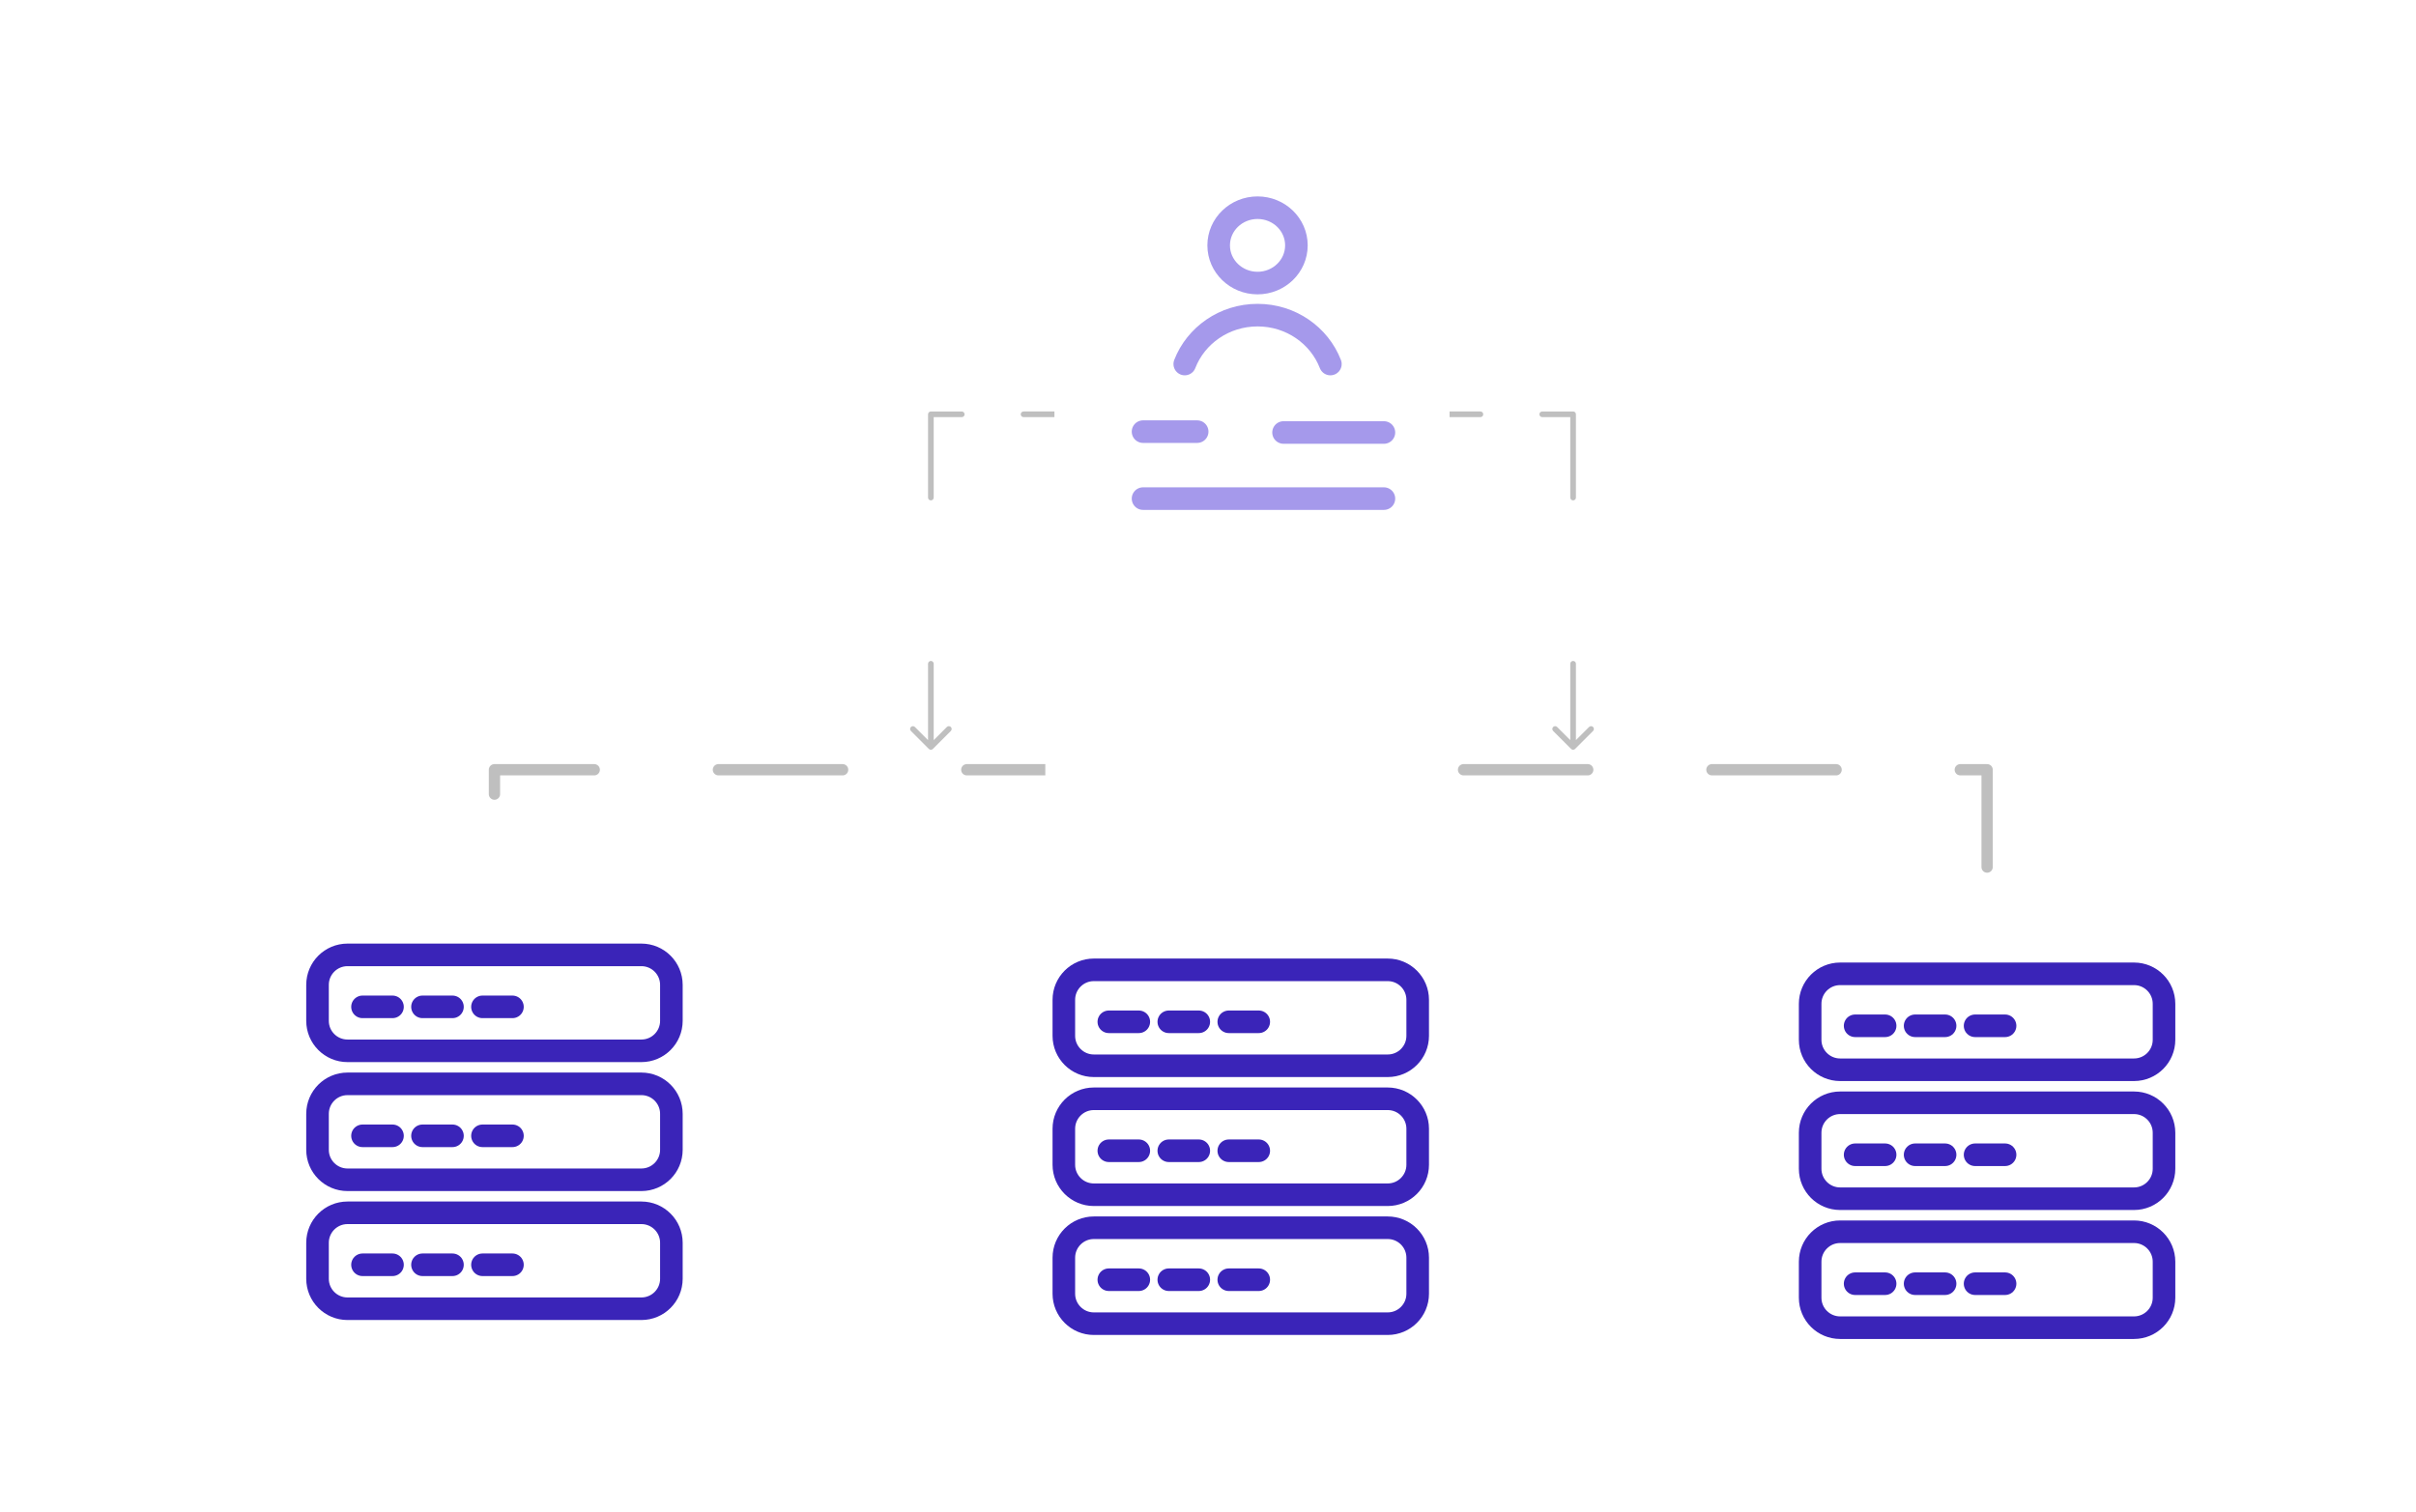
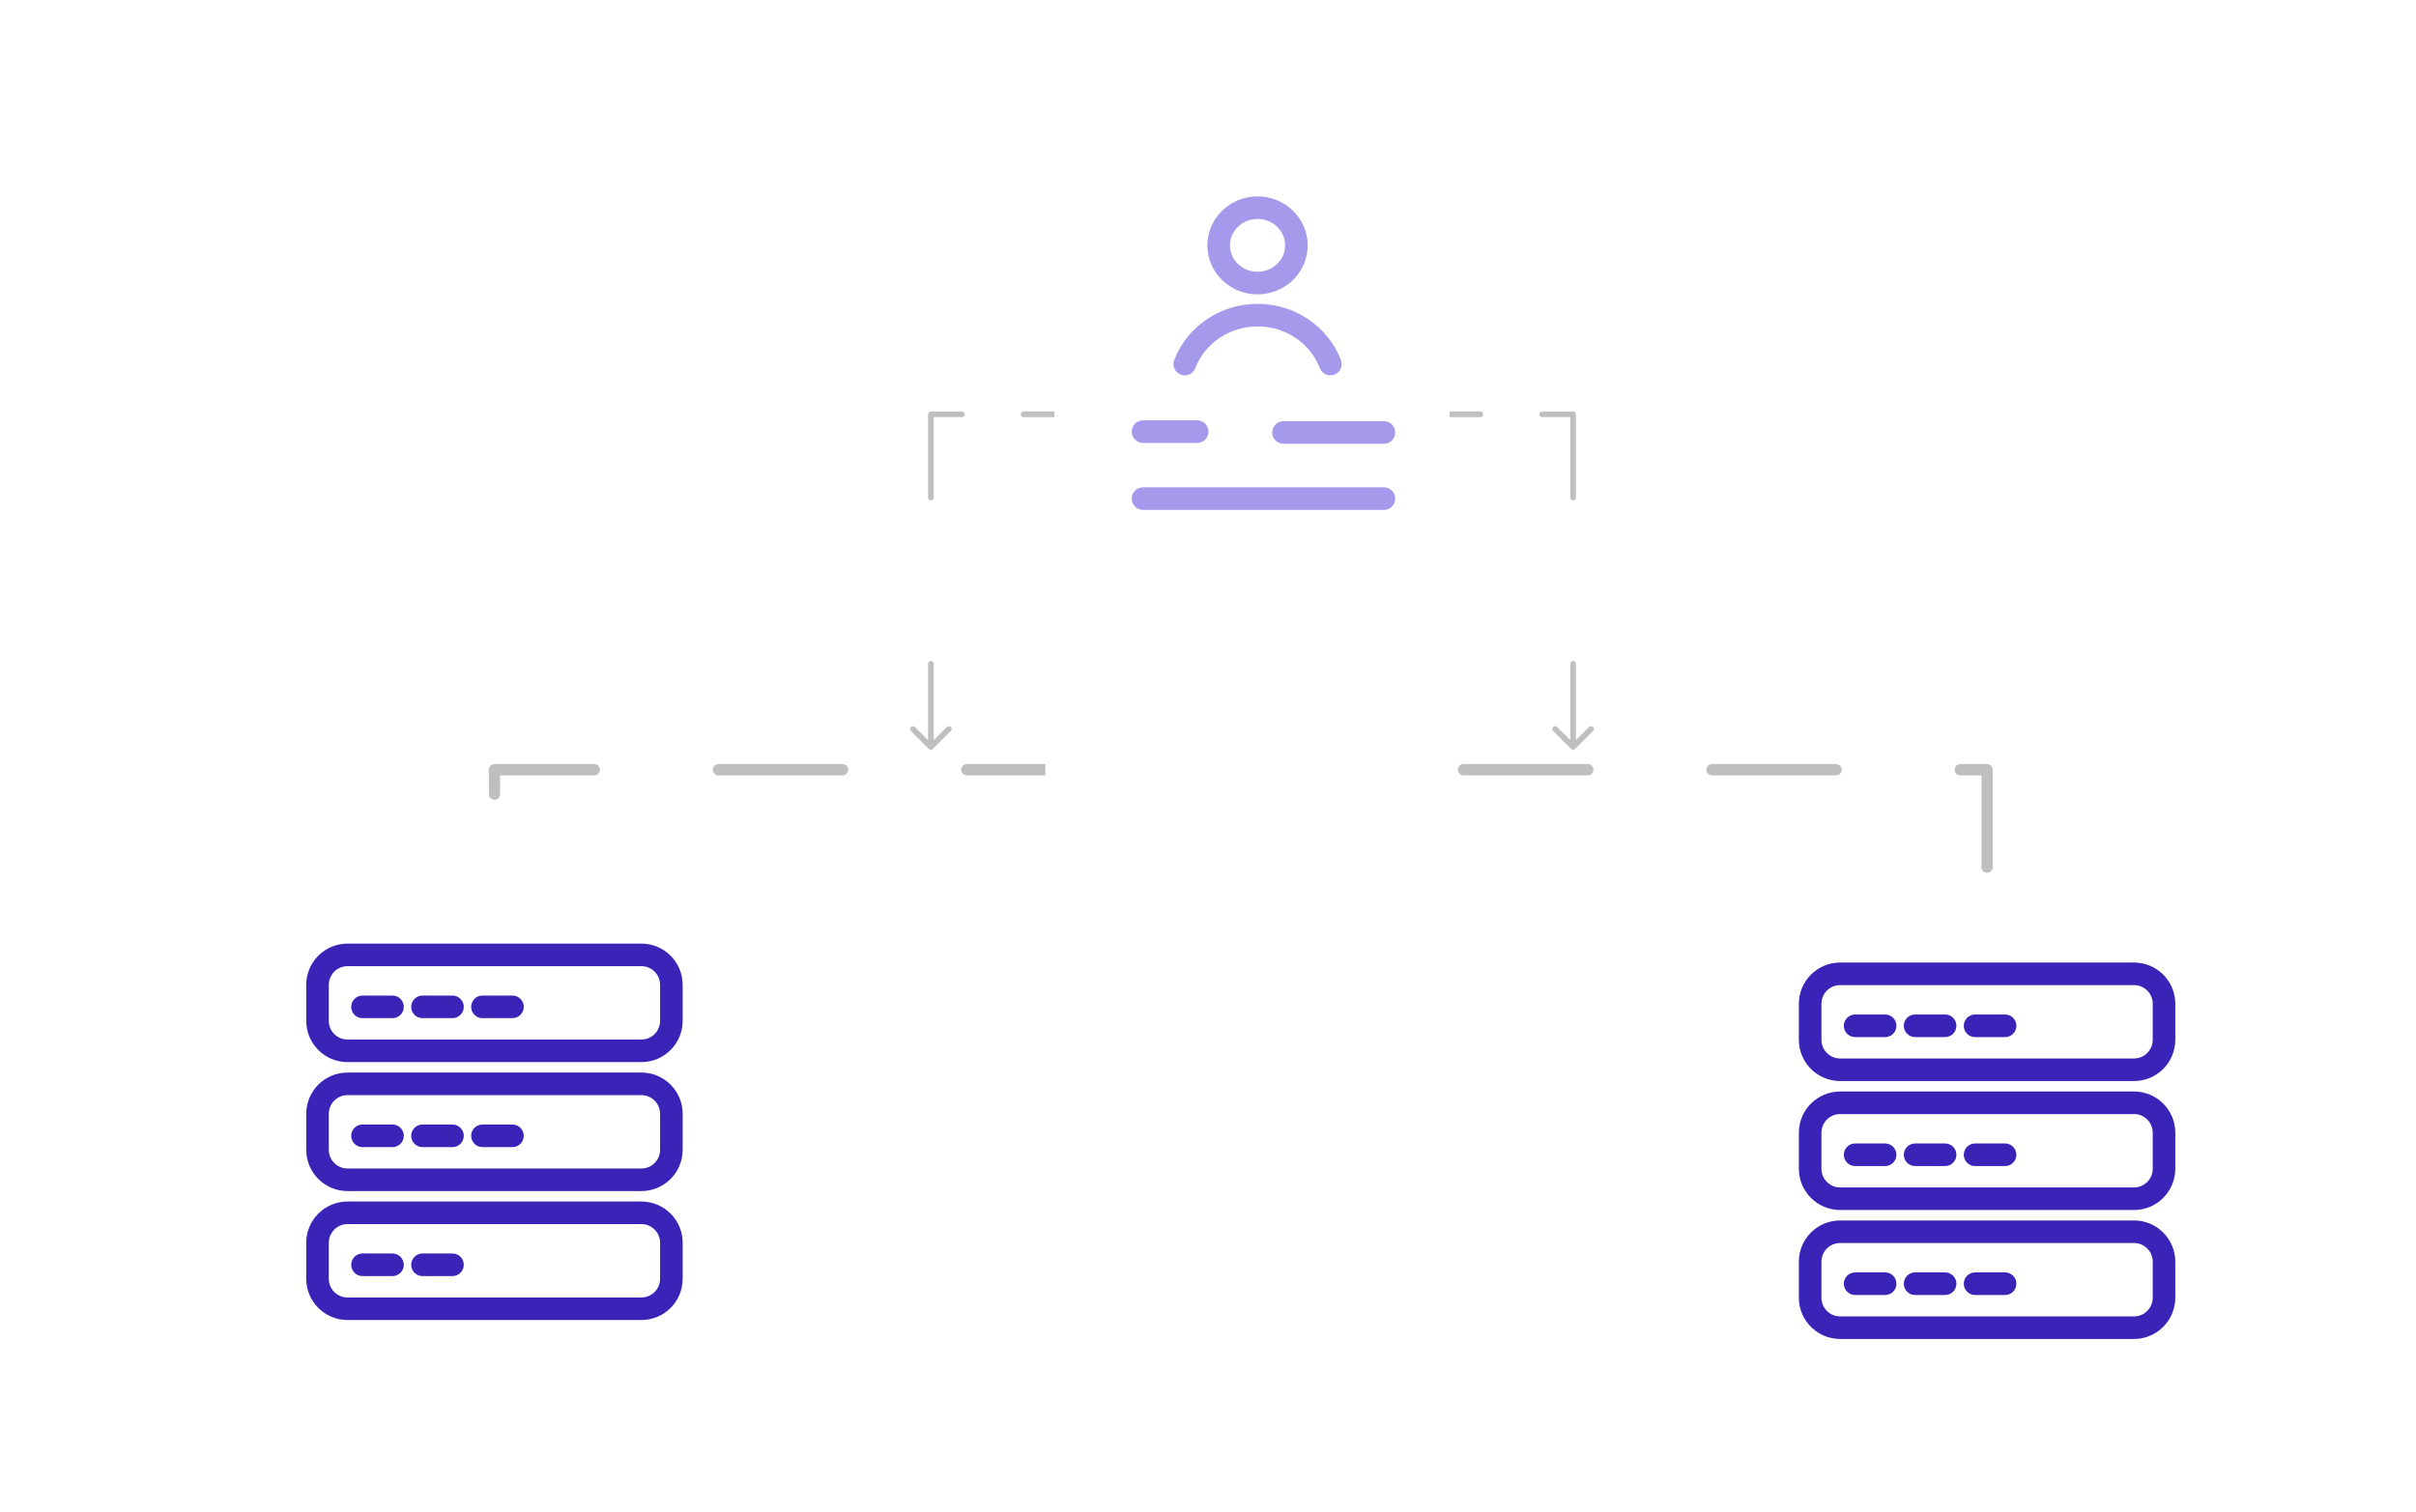
<svg xmlns="http://www.w3.org/2000/svg" width="214" height="134" viewBox="0 0 214 134" fill="none">
  <rect width="214" height="134" fill="white" />
  <path d="M139.34 36.708L139.59 36.708C139.59 36.57 139.478 36.458 139.34 36.458L139.34 36.708ZM139.163 66.356C139.261 66.453 139.419 66.453 139.516 66.356L141.107 64.765C141.205 64.667 141.205 64.509 141.107 64.411C141.01 64.314 140.852 64.314 140.754 64.411L139.34 65.825L137.925 64.411C137.828 64.314 137.67 64.314 137.572 64.411C137.474 64.509 137.474 64.667 137.572 64.765L139.163 66.356ZM131.13 36.957C131.268 36.957 131.38 36.845 131.38 36.707C131.38 36.569 131.268 36.457 131.13 36.457L131.13 36.957ZM136.604 36.458C136.466 36.458 136.354 36.569 136.354 36.708C136.354 36.846 136.466 36.958 136.604 36.958L136.604 36.458ZM139.09 44.085C139.09 44.223 139.202 44.335 139.34 44.335C139.478 44.335 139.59 44.223 139.59 44.085L139.09 44.085ZM139.59 58.81C139.59 58.672 139.478 58.56 139.34 58.56C139.202 58.56 139.09 58.672 139.09 58.81L139.59 58.81ZM128.396 36.957C129.069 36.957 130.041 36.957 131.13 36.957L131.13 36.457C130.041 36.457 129.07 36.457 128.396 36.457L128.396 36.957ZM136.604 36.958C137.397 36.958 138.081 36.958 138.567 36.958C138.809 36.958 139.003 36.958 139.135 36.958C139.202 36.958 139.253 36.958 139.287 36.958C139.305 36.958 139.318 36.958 139.327 36.958C139.331 36.958 139.334 36.958 139.336 36.958C139.338 36.958 139.338 36.958 139.339 36.958C139.339 36.958 139.339 36.958 139.34 36.958C139.34 36.958 139.34 36.958 139.34 36.958C139.34 36.958 139.34 36.958 139.34 36.958C139.34 36.958 139.34 36.958 139.34 36.708C139.34 36.458 139.34 36.458 139.34 36.458C139.34 36.458 139.34 36.458 139.34 36.458C139.34 36.458 139.34 36.458 139.34 36.458C139.34 36.458 139.339 36.458 139.339 36.458C139.338 36.458 139.338 36.458 139.337 36.458C139.334 36.458 139.331 36.458 139.327 36.458C139.318 36.458 139.305 36.458 139.287 36.458C139.253 36.458 139.202 36.458 139.135 36.458C139.003 36.458 138.809 36.458 138.567 36.458C138.081 36.458 137.397 36.458 136.604 36.458L136.604 36.958ZM139.09 36.708C139.09 39.819 139.09 42.206 139.09 44.085L139.59 44.085C139.59 42.206 139.59 39.819 139.59 36.708L139.09 36.708ZM139.09 58.81C139.09 60.66 139.09 63.035 139.09 66.179L139.59 66.179C139.59 63.035 139.59 60.66 139.59 58.81L139.09 58.81ZM139.34 36.708L139.59 36.708C139.59 36.57 139.478 36.458 139.34 36.458L139.34 36.708ZM139.163 66.356C139.261 66.453 139.419 66.453 139.516 66.356L141.107 64.765C141.205 64.667 141.205 64.509 141.107 64.411C141.01 64.314 140.852 64.314 140.754 64.411L139.34 65.825L137.925 64.411C137.828 64.314 137.67 64.314 137.572 64.411C137.474 64.509 137.474 64.667 137.572 64.765L139.163 66.356ZM131.13 36.957C131.268 36.957 131.38 36.845 131.38 36.707C131.38 36.569 131.268 36.457 131.13 36.457L131.13 36.957ZM136.604 36.458C136.466 36.458 136.354 36.569 136.354 36.708C136.354 36.846 136.466 36.958 136.604 36.958L136.604 36.458ZM139.09 44.085C139.09 44.223 139.202 44.335 139.34 44.335C139.478 44.335 139.59 44.223 139.59 44.085L139.09 44.085ZM139.59 58.81C139.59 58.672 139.478 58.56 139.34 58.56C139.202 58.56 139.09 58.672 139.09 58.81L139.59 58.81ZM128.396 36.957C129.069 36.957 130.041 36.957 131.13 36.957L131.13 36.457C130.041 36.457 129.07 36.457 128.396 36.457L128.396 36.957ZM136.604 36.958C137.397 36.958 138.081 36.958 138.567 36.958C138.809 36.958 139.003 36.958 139.135 36.958C139.202 36.958 139.253 36.958 139.287 36.958C139.305 36.958 139.318 36.958 139.327 36.958C139.331 36.958 139.334 36.958 139.336 36.958C139.338 36.958 139.338 36.958 139.339 36.958C139.339 36.958 139.339 36.958 139.34 36.958C139.34 36.958 139.34 36.958 139.34 36.958C139.34 36.958 139.34 36.958 139.34 36.958C139.34 36.958 139.34 36.958 139.34 36.708C139.34 36.458 139.34 36.458 139.34 36.458C139.34 36.458 139.34 36.458 139.34 36.458C139.34 36.458 139.34 36.458 139.34 36.458C139.34 36.458 139.339 36.458 139.339 36.458C139.338 36.458 139.338 36.458 139.337 36.458C139.334 36.458 139.331 36.458 139.327 36.458C139.318 36.458 139.305 36.458 139.287 36.458C139.253 36.458 139.202 36.458 139.135 36.458C139.003 36.458 138.809 36.458 138.567 36.458C138.081 36.458 137.397 36.458 136.604 36.458L136.604 36.958ZM139.09 36.708C139.09 39.819 139.09 42.206 139.09 44.085L139.59 44.085C139.59 42.206 139.59 39.819 139.59 36.708L139.09 36.708ZM139.09 58.81C139.09 60.66 139.09 63.035 139.09 66.179L139.59 66.179C139.59 63.035 139.59 60.66 139.59 58.81L139.09 58.81Z" fill="#BFBFBF" />
  <path d="M82.453 36.708L82.203 36.708C82.203 36.57 82.315 36.458 82.453 36.458L82.453 36.708ZM82.63 66.356C82.532 66.453 82.374 66.453 82.276 66.356L80.686 64.765C80.588 64.667 80.588 64.509 80.686 64.411C80.783 64.314 80.941 64.314 81.039 64.411L82.453 65.825L83.868 64.411C83.965 64.314 84.123 64.314 84.221 64.411C84.319 64.509 84.319 64.667 84.221 64.765L82.63 66.356ZM90.663 36.957C90.525 36.957 90.413 36.845 90.413 36.707C90.413 36.569 90.525 36.457 90.663 36.457L90.663 36.957ZM85.189 36.458C85.327 36.458 85.439 36.569 85.439 36.708C85.439 36.846 85.327 36.958 85.189 36.958L85.189 36.458ZM82.703 44.085C82.703 44.223 82.591 44.335 82.453 44.335C82.315 44.335 82.203 44.223 82.203 44.085L82.703 44.085ZM82.203 58.81C82.203 58.672 82.315 58.56 82.453 58.56C82.591 58.56 82.703 58.672 82.703 58.81L82.203 58.81ZM93.397 36.957C92.724 36.957 91.752 36.957 90.663 36.957L90.663 36.457C91.752 36.457 92.724 36.457 93.397 36.457L93.397 36.957ZM85.189 36.958C84.396 36.958 83.712 36.958 83.226 36.958C82.984 36.958 82.79 36.958 82.658 36.958C82.591 36.958 82.54 36.958 82.506 36.958C82.488 36.958 82.475 36.958 82.466 36.958C82.462 36.958 82.459 36.958 82.457 36.958C82.455 36.958 82.454 36.958 82.454 36.958C82.454 36.958 82.454 36.958 82.453 36.958C82.453 36.958 82.453 36.958 82.453 36.958C82.453 36.958 82.453 36.958 82.453 36.958C82.453 36.958 82.453 36.958 82.453 36.708C82.453 36.458 82.453 36.458 82.453 36.458C82.453 36.458 82.453 36.458 82.453 36.458C82.453 36.458 82.453 36.458 82.453 36.458C82.454 36.458 82.454 36.458 82.454 36.458C82.454 36.458 82.455 36.458 82.457 36.458C82.459 36.458 82.462 36.458 82.466 36.458C82.475 36.458 82.488 36.458 82.506 36.458C82.54 36.458 82.591 36.458 82.658 36.458C82.79 36.458 82.984 36.458 83.226 36.458C83.712 36.458 84.396 36.458 85.189 36.458L85.189 36.958ZM82.703 36.708C82.703 39.819 82.703 42.206 82.703 44.085L82.203 44.085C82.203 42.206 82.203 39.819 82.203 36.708L82.703 36.708ZM82.703 58.81C82.703 60.66 82.703 63.035 82.703 66.179L82.203 66.179C82.203 63.035 82.203 60.66 82.203 58.81L82.703 58.81ZM82.453 36.708L82.203 36.708C82.203 36.57 82.315 36.458 82.453 36.458L82.453 36.708ZM82.63 66.356C82.532 66.453 82.374 66.453 82.276 66.356L80.686 64.765C80.588 64.667 80.588 64.509 80.686 64.411C80.783 64.314 80.941 64.314 81.039 64.411L82.453 65.825L83.868 64.411C83.965 64.314 84.123 64.314 84.221 64.411C84.319 64.509 84.319 64.667 84.221 64.765L82.63 66.356ZM90.663 36.957C90.525 36.957 90.413 36.845 90.413 36.707C90.413 36.569 90.525 36.457 90.663 36.457L90.663 36.957ZM85.189 36.458C85.327 36.458 85.439 36.569 85.439 36.708C85.439 36.846 85.327 36.958 85.189 36.958L85.189 36.458ZM82.703 44.085C82.703 44.223 82.591 44.335 82.453 44.335C82.315 44.335 82.203 44.223 82.203 44.085L82.703 44.085ZM82.203 58.81C82.203 58.672 82.315 58.56 82.453 58.56C82.591 58.56 82.703 58.672 82.703 58.81L82.203 58.81ZM93.397 36.957C92.724 36.957 91.752 36.957 90.663 36.957L90.663 36.457C91.752 36.457 92.724 36.457 93.397 36.457L93.397 36.957ZM85.189 36.958C84.396 36.958 83.712 36.958 83.226 36.958C82.984 36.958 82.79 36.958 82.658 36.958C82.591 36.958 82.54 36.958 82.506 36.958C82.488 36.958 82.475 36.958 82.466 36.958C82.462 36.958 82.459 36.958 82.457 36.958C82.455 36.958 82.454 36.958 82.454 36.958C82.454 36.958 82.454 36.958 82.453 36.958C82.453 36.958 82.453 36.958 82.453 36.958C82.453 36.958 82.453 36.958 82.453 36.958C82.453 36.958 82.453 36.958 82.453 36.708C82.453 36.458 82.453 36.458 82.453 36.458C82.453 36.458 82.453 36.458 82.453 36.458C82.453 36.458 82.453 36.458 82.453 36.458C82.454 36.458 82.454 36.458 82.454 36.458C82.454 36.458 82.455 36.458 82.457 36.458C82.459 36.458 82.462 36.458 82.466 36.458C82.475 36.458 82.488 36.458 82.506 36.458C82.54 36.458 82.591 36.458 82.658 36.458C82.79 36.458 82.984 36.458 83.226 36.458C83.712 36.458 84.396 36.458 85.189 36.458L85.189 36.958ZM82.703 36.708C82.703 39.819 82.703 42.206 82.703 44.085L82.203 44.085C82.203 42.206 82.203 39.819 82.203 36.708L82.703 36.708ZM82.703 58.81C82.703 60.66 82.703 63.035 82.703 66.179L82.203 66.179C82.203 63.035 82.203 60.66 82.203 58.81L82.703 58.81Z" fill="#BFBFBF" />
  <g filter="url(#filter0_dd_1892_97982)">
    <path fill-rule="evenodd" clip-rule="evenodd" d="M151.355 117.426C151.355 119.635 153.146 121.426 155.355 121.426L167.791 121.426H196.663C198.872 121.426 200.663 119.635 200.663 117.426V78.83C200.663 76.621 198.872 74.83 196.663 74.83H155.355C153.146 74.83 151.355 76.621 151.355 78.83V117.426Z" fill="white" />
  </g>
  <g filter="url(#filter1_dd_1892_97982)">
-     <path fill-rule="evenodd" clip-rule="evenodd" d="M85.25 119.129C85.25 121.338 87.041 123.129 89.25 123.129L101.686 123.129H130.558C132.767 123.129 134.558 121.338 134.558 119.129V80.533C134.558 78.324 132.767 76.533 130.558 76.533H89.25C87.041 76.533 85.25 78.324 85.25 80.533V119.129Z" fill="white" />
+     <path fill-rule="evenodd" clip-rule="evenodd" d="M85.25 119.129C85.25 121.338 87.041 123.129 89.25 123.129L101.686 123.129H130.558C132.767 123.129 134.558 121.338 134.558 119.129V80.533C134.558 78.324 132.767 76.533 130.558 76.533H89.25C87.041 76.533 85.25 78.324 85.25 80.533V119.129" fill="white" />
  </g>
  <g filter="url(#filter2_dd_1892_97982)">
    <path fill-rule="evenodd" clip-rule="evenodd" d="M19.145 119.129C19.145 121.338 20.935 123.129 23.145 123.129L35.58 123.129H64.452C66.661 123.129 68.452 121.338 68.452 119.129V80.533C68.452 78.324 66.661 76.533 64.452 76.533H23.145C20.935 76.533 19.145 78.324 19.145 80.533V119.129Z" fill="white" />
  </g>
-   <path d="M109.902 68.199L109.902 76.824" stroke="#BFBFBF" stroke-miterlimit="22.926" stroke-linecap="round" stroke-linejoin="round" stroke-dasharray="11 11" />
  <path d="M176.011 76.824V68.199H43.797V76.824" stroke="#BFBFBF" stroke-miterlimit="22.926" stroke-linecap="round" stroke-linejoin="round" stroke-dasharray="11 11" />
  <g clip-path="url(#clip0_1892_97982)">
    <path d="M59.469 113.299C59.469 114.766 58.279 115.955 56.812 115.955H30.781C29.314 115.955 28.125 114.766 28.125 113.299V110.111C28.125 108.644 29.314 107.455 30.781 107.455H56.812C58.279 107.455 59.469 108.644 59.469 110.111V113.299Z" stroke="#3A24B8" stroke-width="2" stroke-miterlimit="10" stroke-linecap="round" stroke-linejoin="round" />
    <path d="M32.109 112.06H34.766" stroke="#3A24B8" stroke-width="2" stroke-miterlimit="10" stroke-linecap="round" stroke-linejoin="round" />
    <path d="M37.422 112.06H40.078" stroke="#3A24B8" stroke-width="2" stroke-miterlimit="10" stroke-linecap="round" stroke-linejoin="round" />
-     <path d="M42.734 112.06H45.391" stroke="#3A24B8" stroke-width="2" stroke-miterlimit="10" stroke-linecap="round" stroke-linejoin="round" />
    <path d="M59.469 101.873C59.469 103.34 58.279 104.529 56.812 104.529H30.781C29.314 104.529 28.125 103.34 28.125 101.873V98.686C28.125 97.219 29.314 96.029 30.781 96.029H56.812C58.279 96.029 59.469 97.219 59.469 98.686V101.873Z" stroke="#3A24B8" stroke-width="2" stroke-miterlimit="10" stroke-linecap="round" stroke-linejoin="round" />
    <path d="M32.109 100.634H34.766" stroke="#3A24B8" stroke-width="2" stroke-miterlimit="10" stroke-linecap="round" stroke-linejoin="round" />
    <path d="M37.422 100.634H40.078" stroke="#3A24B8" stroke-width="2" stroke-miterlimit="10" stroke-linecap="round" stroke-linejoin="round" />
    <path d="M42.734 100.634H45.391" stroke="#3A24B8" stroke-width="2" stroke-miterlimit="10" stroke-linecap="round" stroke-linejoin="round" />
    <path d="M59.469 90.447C59.469 91.914 58.279 93.103 56.812 93.103H30.781C29.314 93.103 28.125 91.914 28.125 90.447V87.26C28.125 85.793 29.314 84.603 30.781 84.603H56.812C58.279 84.603 59.469 85.793 59.469 87.26V90.447Z" stroke="#3A24B8" stroke-width="2" stroke-miterlimit="10" stroke-linecap="round" stroke-linejoin="round" />
    <path d="M32.109 89.208H34.766" stroke="#3A24B8" stroke-width="2" stroke-miterlimit="10" stroke-linecap="round" stroke-linejoin="round" />
    <path d="M37.422 89.208H40.078" stroke="#3A24B8" stroke-width="2" stroke-miterlimit="10" stroke-linecap="round" stroke-linejoin="round" />
    <path d="M42.734 89.208H45.391" stroke="#3A24B8" stroke-width="2" stroke-miterlimit="10" stroke-linecap="round" stroke-linejoin="round" />
  </g>
  <g clip-path="url(#clip1_1892_97982)">
    <path d="M125.574 114.623C125.574 116.09 124.385 117.279 122.918 117.279H96.887C95.42 117.279 94.231 116.09 94.231 114.623V111.436C94.231 109.969 95.42 108.779 96.887 108.779H122.918C124.385 108.779 125.574 109.969 125.574 111.436V114.623Z" stroke="#3A24B8" stroke-width="2" stroke-miterlimit="10" stroke-linecap="round" stroke-linejoin="round" />
-     <path d="M98.215 113.384H100.871" stroke="#3A24B8" stroke-width="2" stroke-miterlimit="10" stroke-linecap="round" stroke-linejoin="round" />
    <path d="M103.527 113.384H106.184" stroke="#3A24B8" stroke-width="2" stroke-miterlimit="10" stroke-linecap="round" stroke-linejoin="round" />
    <path d="M108.84 113.384H111.496" stroke="#3A24B8" stroke-width="2" stroke-miterlimit="10" stroke-linecap="round" stroke-linejoin="round" />
    <path d="M125.574 103.197C125.574 104.664 124.385 105.854 122.918 105.854H96.887C95.42 105.854 94.231 104.664 94.231 103.197V100.01C94.231 98.543 95.42 97.353 96.887 97.353H122.918C124.385 97.353 125.574 98.543 125.574 100.01V103.197Z" stroke="#3A24B8" stroke-width="2" stroke-miterlimit="10" stroke-linecap="round" stroke-linejoin="round" />
    <path d="M98.215 101.958H100.871" stroke="#3A24B8" stroke-width="2" stroke-miterlimit="10" stroke-linecap="round" stroke-linejoin="round" />
    <path d="M103.527 101.958H106.184" stroke="#3A24B8" stroke-width="2" stroke-miterlimit="10" stroke-linecap="round" stroke-linejoin="round" />
    <path d="M108.84 101.958H111.496" stroke="#3A24B8" stroke-width="2" stroke-miterlimit="10" stroke-linecap="round" stroke-linejoin="round" />
    <path d="M125.574 91.772C125.574 93.239 124.385 94.428 122.918 94.428H96.887C95.42 94.428 94.231 93.239 94.231 91.772V88.584C94.231 87.117 95.42 85.928 96.887 85.928H122.918C124.385 85.928 125.574 87.117 125.574 88.584V91.772Z" stroke="#3A24B8" stroke-width="2" stroke-miterlimit="10" stroke-linecap="round" stroke-linejoin="round" />
    <path d="M98.215 90.532H100.871" stroke="#3A24B8" stroke-width="2" stroke-miterlimit="10" stroke-linecap="round" stroke-linejoin="round" />
    <path d="M103.527 90.532H106.184" stroke="#3A24B8" stroke-width="2" stroke-miterlimit="10" stroke-linecap="round" stroke-linejoin="round" />
    <path d="M108.84 90.532H111.496" stroke="#3A24B8" stroke-width="2" stroke-miterlimit="10" stroke-linecap="round" stroke-linejoin="round" />
  </g>
  <g clip-path="url(#clip2_1892_97982)">
    <path d="M191.68 114.977C191.68 116.444 190.49 117.633 189.023 117.633H162.992C161.525 117.633 160.336 116.444 160.336 114.977V111.789C160.336 110.322 161.525 109.133 162.992 109.133H189.023C190.49 109.133 191.68 110.322 191.68 111.789V114.977Z" stroke="#3A24B8" stroke-width="2" stroke-miterlimit="10" stroke-linecap="round" stroke-linejoin="round" />
    <path d="M164.32 113.737H166.977" stroke="#3A24B8" stroke-width="2" stroke-miterlimit="10" stroke-linecap="round" stroke-linejoin="round" />
    <path d="M169.633 113.737H172.289" stroke="#3A24B8" stroke-width="2" stroke-miterlimit="10" stroke-linecap="round" stroke-linejoin="round" />
    <path d="M174.945 113.737H177.602" stroke="#3A24B8" stroke-width="2" stroke-miterlimit="10" stroke-linecap="round" stroke-linejoin="round" />
    <path d="M191.68 103.551C191.68 105.018 190.49 106.207 189.023 106.207H162.992C161.525 106.207 160.336 105.018 160.336 103.551V100.363C160.336 98.896 161.525 97.707 162.992 97.707H189.023C190.49 97.707 191.68 98.896 191.68 100.363V103.551Z" stroke="#3A24B8" stroke-width="2" stroke-miterlimit="10" stroke-linecap="round" stroke-linejoin="round" />
    <path d="M164.32 102.312H166.977" stroke="#3A24B8" stroke-width="2" stroke-miterlimit="10" stroke-linecap="round" stroke-linejoin="round" />
    <path d="M169.633 102.312H172.289" stroke="#3A24B8" stroke-width="2" stroke-miterlimit="10" stroke-linecap="round" stroke-linejoin="round" />
    <path d="M174.945 102.312H177.602" stroke="#3A24B8" stroke-width="2" stroke-miterlimit="10" stroke-linecap="round" stroke-linejoin="round" />
    <path d="M191.68 92.125C191.68 93.592 190.49 94.781 189.023 94.781H162.992C161.525 94.781 160.336 93.592 160.336 92.125V88.938C160.336 87.471 161.525 86.281 162.992 86.281H189.023C190.49 86.281 191.68 87.471 191.68 88.938V92.125Z" stroke="#3A24B8" stroke-width="2" stroke-miterlimit="10" stroke-linecap="round" stroke-linejoin="round" />
    <path d="M164.32 90.886H166.977" stroke="#3A24B8" stroke-width="2" stroke-miterlimit="10" stroke-linecap="round" stroke-linejoin="round" />
    <path d="M169.633 90.886H172.289" stroke="#3A24B8" stroke-width="2" stroke-miterlimit="10" stroke-linecap="round" stroke-linejoin="round" />
    <path d="M174.945 90.886H177.602" stroke="#3A24B8" stroke-width="2" stroke-miterlimit="10" stroke-linecap="round" stroke-linejoin="round" />
  </g>
  <g filter="url(#filter3_dd_1892_97982)">
    <path fill-rule="evenodd" clip-rule="evenodd" d="M92.59 36.613L92.59 19.728C92.59 18.532 93.126 17.398 94.05 16.638L100.595 11.258C101.311 10.67 102.208 10.349 103.135 10.349L123.747 10.349C125.956 10.349 127.747 12.14 127.747 14.349V47.593C127.747 49.802 125.956 51.593 123.747 51.593L96.59 51.593C94.381 51.593 92.59 49.802 92.59 47.593V39.11" fill="white" />
  </g>
  <path d="M114.831 21.74C114.831 23.584 113.29 25.079 111.388 25.079C109.487 25.079 107.945 23.584 107.945 21.74C107.945 19.896 109.487 18.402 111.388 18.402C113.29 18.402 114.831 19.896 114.831 21.74Z" stroke="#A599EB" stroke-width="2" stroke-miterlimit="10" stroke-linecap="round" stroke-linejoin="round" />
  <path d="M117.84 32.253C116.86 29.722 114.342 27.921 111.391 27.921C108.439 27.921 105.921 29.722 104.941 32.253" stroke="#A599EB" stroke-width="2" stroke-miterlimit="10" stroke-linecap="round" stroke-linejoin="round" />
  <path d="M101.246 44.177H122.582M101.246 38.243H106.041M113.692 38.319H122.582" stroke="#A599EB" stroke-width="2" stroke-miterlimit="22.926" stroke-linecap="round" stroke-linejoin="round" />
  <defs>
    <filter id="filter0_dd_1892_97982" x="145.355" y="72.83" width="61.309" height="58.596" filterUnits="userSpaceOnUse" color-interpolation-filters="sRGB">
      <feFlood flood-opacity="0" result="BackgroundImageFix" />
      <feColorMatrix in="SourceAlpha" type="matrix" values="0 0 0 0 0 0 0 0 0 0 0 0 0 0 0 0 0 0 127 0" result="hardAlpha" />
      <feMorphology radius="2" operator="erode" in="SourceAlpha" result="effect1_dropShadow_1892_97982" />
      <feOffset dy="2" />
      <feGaussianBlur stdDeviation="2" />
      <feColorMatrix type="matrix" values="0 0 0 0 0.063 0 0 0 0 0.094 0 0 0 0 0.157 0 0 0 0.06 0" />
      <feBlend mode="normal" in2="BackgroundImageFix" result="effect1_dropShadow_1892_97982" />
      <feColorMatrix in="SourceAlpha" type="matrix" values="0 0 0 0 0 0 0 0 0 0 0 0 0 0 0 0 0 0 127 0" result="hardAlpha" />
      <feMorphology radius="2" operator="erode" in="SourceAlpha" result="effect2_dropShadow_1892_97982" />
      <feOffset dy="4" />
      <feGaussianBlur stdDeviation="4" />
      <feColorMatrix type="matrix" values="0 0 0 0 0.063 0 0 0 0 0.094 0 0 0 0 0.157 0 0 0 0.1 0" />
      <feBlend mode="normal" in2="effect1_dropShadow_1892_97982" result="effect2_dropShadow_1892_97982" />
      <feBlend mode="normal" in="SourceGraphic" in2="effect2_dropShadow_1892_97982" result="shape" />
    </filter>
    <filter id="filter1_dd_1892_97982" x="79.25" y="74.533" width="61.309" height="58.596" filterUnits="userSpaceOnUse" color-interpolation-filters="sRGB">
      <feFlood flood-opacity="0" result="BackgroundImageFix" />
      <feColorMatrix in="SourceAlpha" type="matrix" values="0 0 0 0 0 0 0 0 0 0 0 0 0 0 0 0 0 0 127 0" result="hardAlpha" />
      <feMorphology radius="2" operator="erode" in="SourceAlpha" result="effect1_dropShadow_1892_97982" />
      <feOffset dy="2" />
      <feGaussianBlur stdDeviation="2" />
      <feColorMatrix type="matrix" values="0 0 0 0 0.063 0 0 0 0 0.094 0 0 0 0 0.157 0 0 0 0.06 0" />
      <feBlend mode="normal" in2="BackgroundImageFix" result="effect1_dropShadow_1892_97982" />
      <feColorMatrix in="SourceAlpha" type="matrix" values="0 0 0 0 0 0 0 0 0 0 0 0 0 0 0 0 0 0 127 0" result="hardAlpha" />
      <feMorphology radius="2" operator="erode" in="SourceAlpha" result="effect2_dropShadow_1892_97982" />
      <feOffset dy="4" />
      <feGaussianBlur stdDeviation="4" />
      <feColorMatrix type="matrix" values="0 0 0 0 0.063 0 0 0 0 0.094 0 0 0 0 0.157 0 0 0 0.1 0" />
      <feBlend mode="normal" in2="effect1_dropShadow_1892_97982" result="effect2_dropShadow_1892_97982" />
      <feBlend mode="normal" in="SourceGraphic" in2="effect2_dropShadow_1892_97982" result="shape" />
    </filter>
    <filter id="filter2_dd_1892_97982" x="13.145" y="74.533" width="61.309" height="58.596" filterUnits="userSpaceOnUse" color-interpolation-filters="sRGB">
      <feFlood flood-opacity="0" result="BackgroundImageFix" />
      <feColorMatrix in="SourceAlpha" type="matrix" values="0 0 0 0 0 0 0 0 0 0 0 0 0 0 0 0 0 0 127 0" result="hardAlpha" />
      <feMorphology radius="2" operator="erode" in="SourceAlpha" result="effect1_dropShadow_1892_97982" />
      <feOffset dy="2" />
      <feGaussianBlur stdDeviation="2" />
      <feColorMatrix type="matrix" values="0 0 0 0 0.063 0 0 0 0 0.094 0 0 0 0 0.157 0 0 0 0.06 0" />
      <feBlend mode="normal" in2="BackgroundImageFix" result="effect1_dropShadow_1892_97982" />
      <feColorMatrix in="SourceAlpha" type="matrix" values="0 0 0 0 0 0 0 0 0 0 0 0 0 0 0 0 0 0 127 0" result="hardAlpha" />
      <feMorphology radius="2" operator="erode" in="SourceAlpha" result="effect2_dropShadow_1892_97982" />
      <feOffset dy="4" />
      <feGaussianBlur stdDeviation="4" />
      <feColorMatrix type="matrix" values="0 0 0 0 0.063 0 0 0 0 0.094 0 0 0 0 0.157 0 0 0 0.1 0" />
      <feBlend mode="normal" in2="effect1_dropShadow_1892_97982" result="effect2_dropShadow_1892_97982" />
      <feBlend mode="normal" in="SourceGraphic" in2="effect2_dropShadow_1892_97982" result="shape" />
    </filter>
    <filter id="filter3_dd_1892_97982" x="72.59" y="10.349" width="75.156" height="81.244" filterUnits="userSpaceOnUse" color-interpolation-filters="sRGB">
      <feFlood flood-opacity="0" result="BackgroundImageFix" />
      <feColorMatrix in="SourceAlpha" type="matrix" values="0 0 0 0 0 0 0 0 0 0 0 0 0 0 0 0 0 0 127 0" result="hardAlpha" />
      <feMorphology radius="4" operator="erode" in="SourceAlpha" result="effect1_dropShadow_1892_97982" />
      <feOffset dy="8" />
      <feGaussianBlur stdDeviation="4" />
      <feColorMatrix type="matrix" values="0 0 0 0 0.063 0 0 0 0 0.094 0 0 0 0 0.157 0 0 0 0.04 0" />
      <feBlend mode="normal" in2="BackgroundImageFix" result="effect1_dropShadow_1892_97982" />
      <feColorMatrix in="SourceAlpha" type="matrix" values="0 0 0 0 0 0 0 0 0 0 0 0 0 0 0 0 0 0 127 0" result="hardAlpha" />
      <feMorphology radius="4" operator="erode" in="SourceAlpha" result="effect2_dropShadow_1892_97982" />
      <feOffset dy="20" />
      <feGaussianBlur stdDeviation="12" />
      <feColorMatrix type="matrix" values="0 0 0 0 0.063 0 0 0 0 0.094 0 0 0 0 0.157 0 0 0 0.1 0" />
      <feBlend mode="normal" in2="effect1_dropShadow_1892_97982" result="effect2_dropShadow_1892_97982" />
      <feBlend mode="normal" in="SourceGraphic" in2="effect2_dropShadow_1892_97982" result="shape" />
    </filter>
    <clipPath id="clip0_1892_97982">
      <rect width="34" height="34" fill="white" transform="translate(26.797 83.279)" />
    </clipPath>
    <clipPath id="clip1_1892_97982">
-       <rect width="34" height="34" fill="white" transform="translate(92.902 84.603)" />
-     </clipPath>
+       </clipPath>
    <clipPath id="clip2_1892_97982">
      <rect width="34" height="34" fill="white" transform="translate(159.008 84.957)" />
    </clipPath>
  </defs>
</svg>